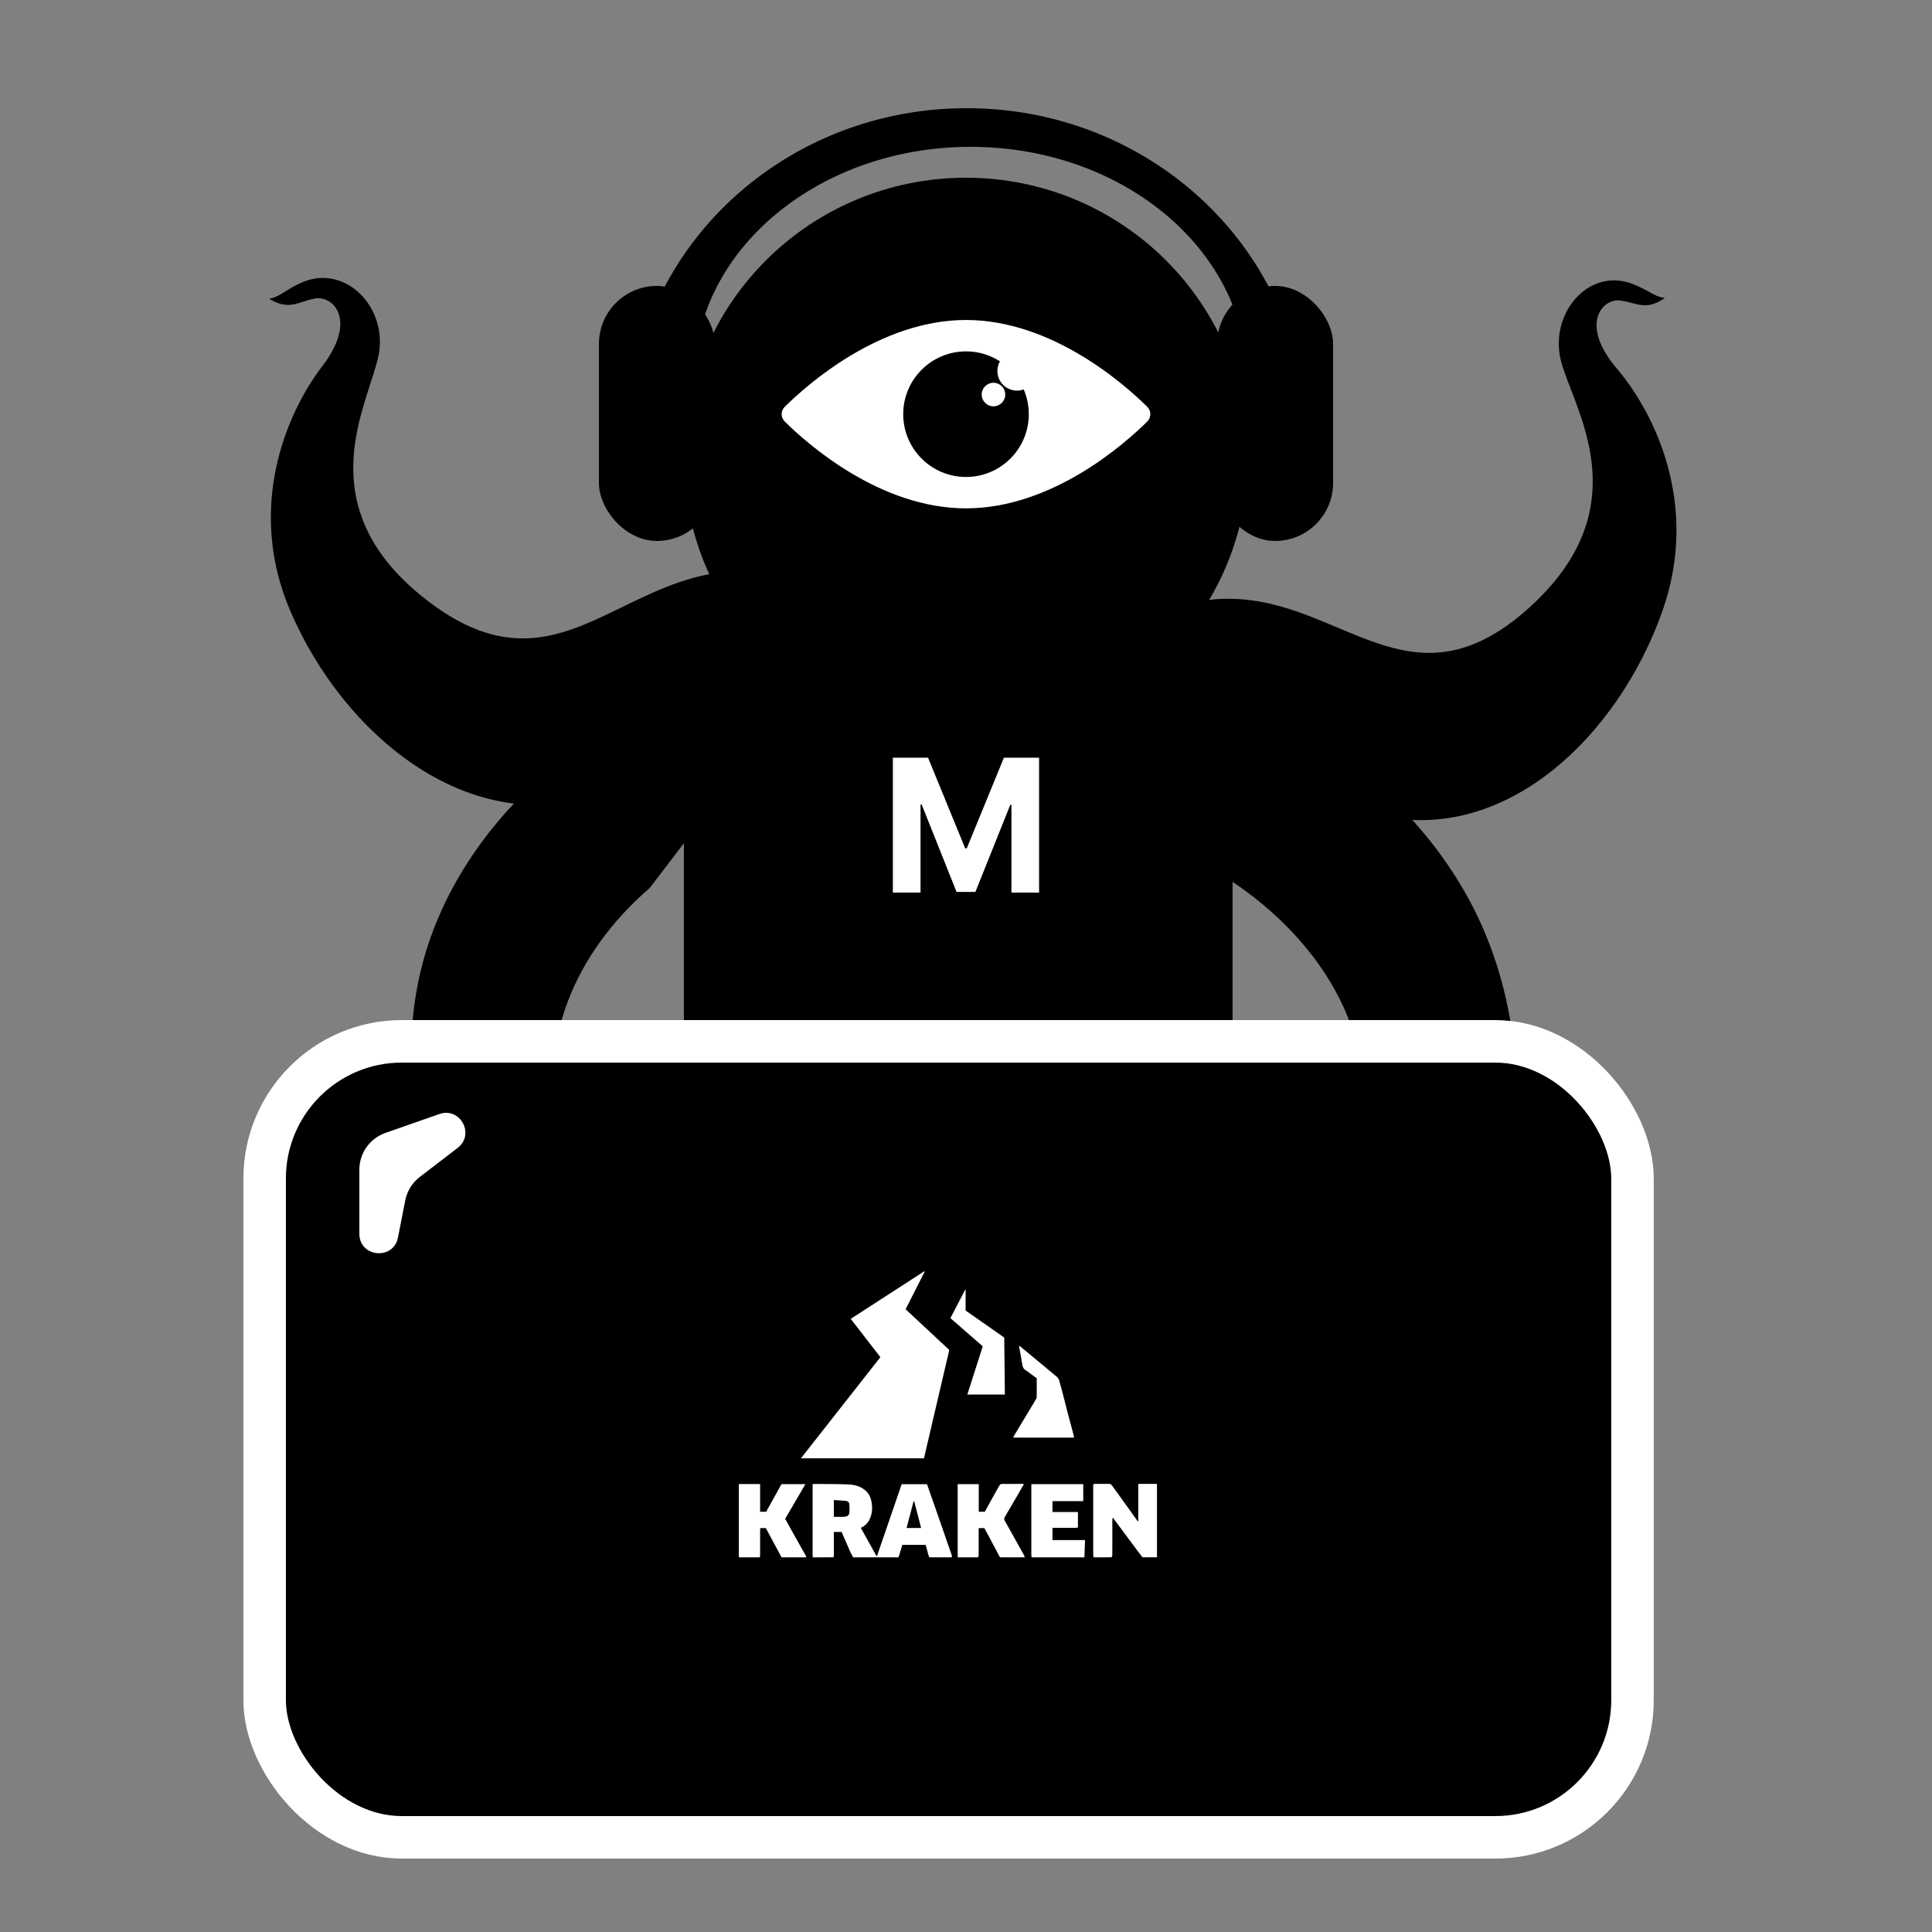
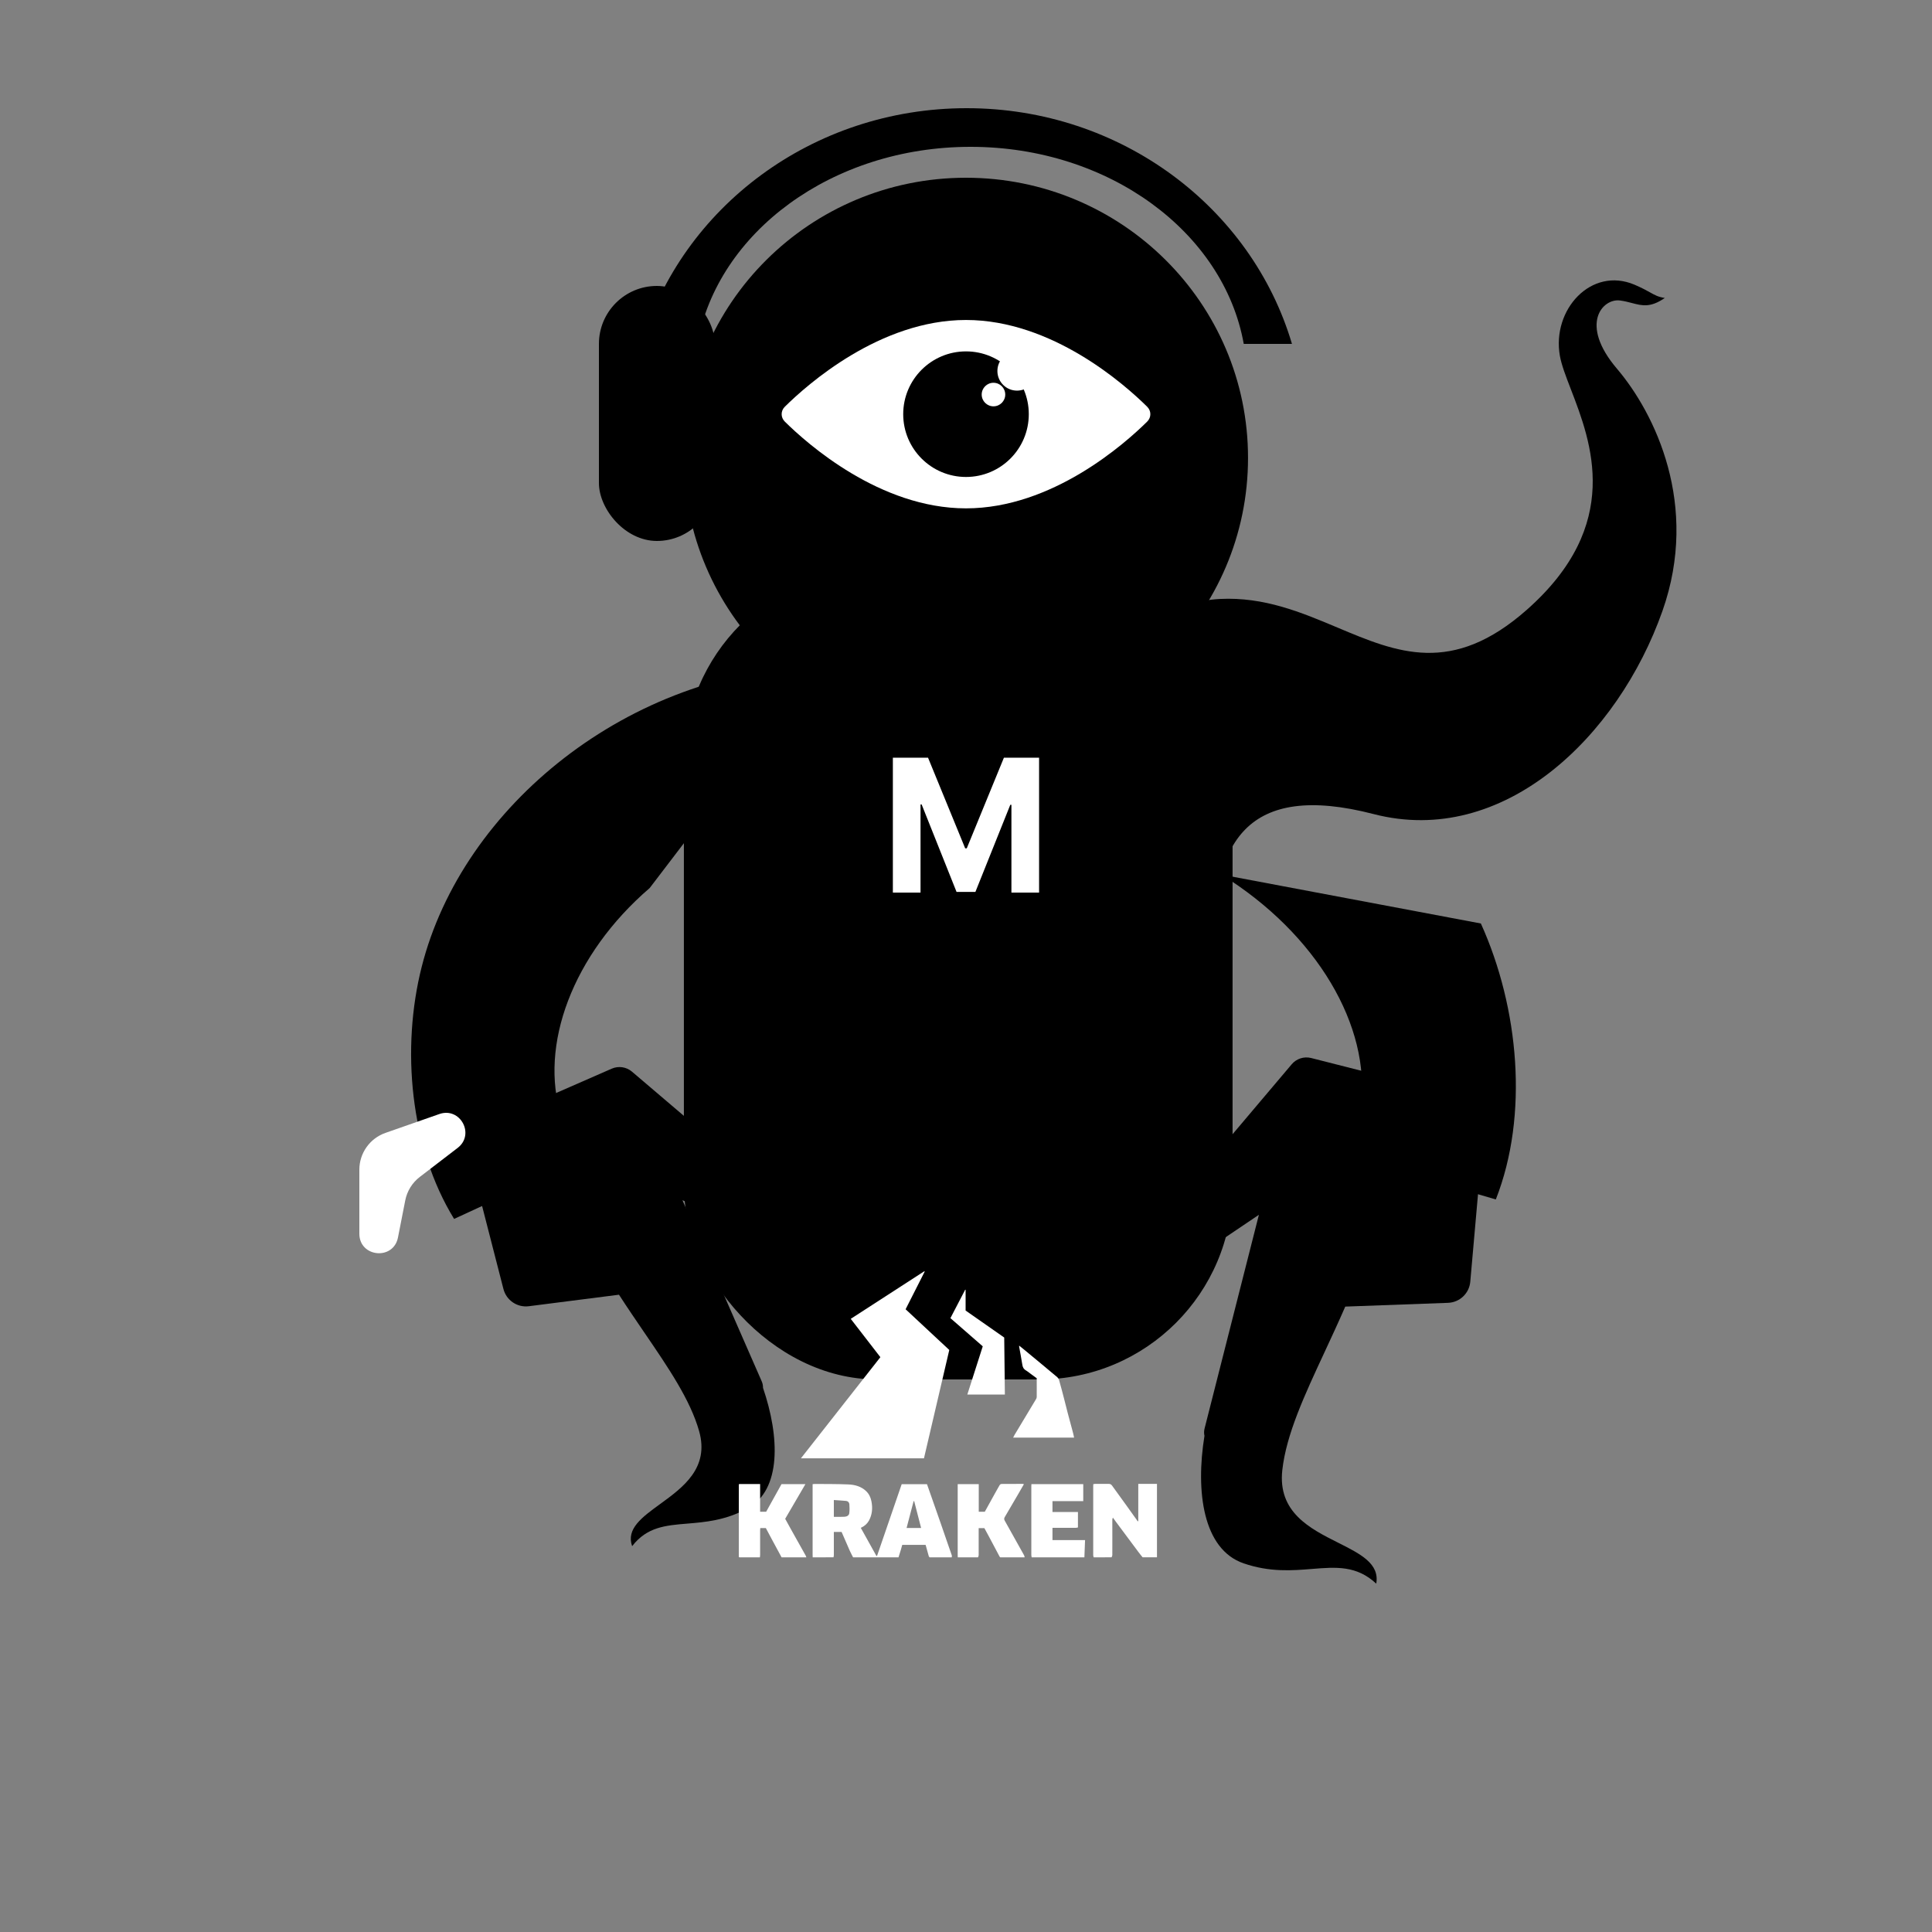
<svg xmlns="http://www.w3.org/2000/svg" width="500" height="500" viewBox="0 0 500 500" fill="none">
  <rect x="0" y="0" width="500" height="500" fill="#808080" stroke="none" />
  <rect x="176.988" y="147" width="142" height="210" rx="50" fill="black" />
-   <path fill-rule="evenodd" clip-rule="evenodd" d="M256.548 259.789C256.653 264.079 256.646 268.483 256.521 273L242.424 264.713C247.634 263.595 252.412 261.901 256.548 259.789ZM252.251 221.679C241.982 173.414 215.379 147.487 191.512 147.802C179.808 147.956 170.206 152.637 161.035 157.106C145.694 164.584 131.561 171.473 110.816 155.598C84.182 135.217 91.266 113.412 95.829 99.365C96.945 95.931 97.91 92.96 98.195 90.587C99.647 78.511 88.552 67.944 77.424 73.414C75.516 74.357 74.359 75.086 73.447 75.661C72.169 76.467 71.371 76.969 69.661 77.336C73.607 79.656 75.73 78.968 78.402 78.102C79.336 77.799 80.338 77.474 81.508 77.249C86.025 76.379 92.693 82.65 83.38 94.804C74.068 106.959 63.678 131.41 75.137 158.128C88.79 189.956 120.762 216.689 154.381 205.896C187.431 195.287 197.343 210.829 198.396 237.467C206.702 235.545 215.346 233.202 224.175 230.442C233.28 227.595 242.004 224.485 250.201 221.206C250.896 221.351 251.579 221.509 252.251 221.679Z" fill="black" />
  <path fill-rule="evenodd" clip-rule="evenodd" d="M258.666 270.812C258.816 275.1 259.082 279.495 259.471 283.996L272.781 274.849C267.616 274.058 262.838 272.664 258.666 270.812ZM260.625 232.511C267.832 183.704 292.345 156.177 315.726 155.009C327.192 154.436 336.867 158.511 346.108 162.402C361.566 168.913 375.807 174.91 395.177 157.779C420.047 135.784 411.828 114.462 406.533 100.727C405.238 97.368 404.118 94.463 403.699 92.113C401.566 80.151 411.804 68.916 423.019 73.684C424.942 74.507 426.118 75.163 427.045 75.68C428.343 76.404 429.154 76.857 430.85 77.116C427.123 79.676 425.005 79.122 422.339 78.423C421.406 78.179 420.406 77.917 419.248 77.765C414.775 77.177 408.617 83.85 418.45 95.402C428.282 106.955 439.893 130.712 430.251 158.089C418.764 190.702 389.043 219.367 355.497 210.682C322.52 202.146 313.734 218.273 314.273 244.925C306.029 243.522 297.429 241.72 288.624 239.513C279.543 237.238 270.82 234.675 262.602 231.912C261.931 232.1 261.272 232.3 260.625 232.511Z" fill="black" />
  <path fill-rule="evenodd" clip-rule="evenodd" d="M197.468 359.178C197.48 358.615 197.373 358.041 197.133 357.491L184.838 329.395C184.831 329.377 184.824 329.36 184.816 329.343L176.621 310.613L193.768 318.472C194.804 318.947 195.994 318.957 197.038 318.5L203.92 315.489C205.274 314.897 205.54 313.092 204.415 312.134L163.557 277.345C162.101 276.105 160.064 275.805 158.312 276.572L123.843 291.654C121.596 292.637 120.394 295.105 121.005 297.48L130.288 333.592C131.042 336.522 133.858 338.433 136.859 338.05L160.192 335.071C162.375 338.447 164.575 341.67 166.696 344.777C173.02 354.04 178.631 362.26 180.925 370.346C183.644 379.927 176.766 384.931 170.811 389.264C166.126 392.673 162.012 395.666 163.595 400.145C167.431 395.173 172.225 394.776 177.856 394.309C182.493 393.924 187.697 393.493 193.402 390.421C202.346 385.604 201.761 371.731 197.468 359.178Z" fill="black" />
  <path fill-rule="evenodd" clip-rule="evenodd" d="M109.132 250.226C119.656 208.598 162.767 173.602 211.992 172.347L168.14 229.821C148.098 247.055 139.474 270.682 145.273 288.891C146.679 293.314 149.212 296.759 152.635 299.255L117.561 315.437C117.546 315.44 117.531 315.444 117.516 315.447C106.088 296.834 103.798 271.275 109.132 250.226Z" fill="black" />
  <path fill-rule="evenodd" clip-rule="evenodd" d="M311.715 371.591C311.577 370.991 311.576 370.35 311.738 369.713L320.15 336.618L320.154 336.604L324.563 319.257L325.801 314.388L308.326 326.172C307.381 326.81 306.209 327.014 305.104 326.733L296.525 324.552C295.093 324.188 294.536 322.45 295.49 321.322L334.29 275.435C335.525 273.974 337.486 273.346 339.34 273.817L380.48 284.275C382.857 284.879 384.445 287.118 384.229 289.56L380.508 331.704C380.242 334.717 377.774 337.062 374.75 337.172L348.154 338.145C346.378 342.225 344.555 346.143 342.799 349.919L342.799 349.919C337.561 361.178 332.913 371.169 331.864 380.416C330.622 391.373 339.038 395.6 346.324 399.259C352.057 402.138 357.09 404.666 356.168 409.844C351.081 405.105 345.773 405.535 339.538 406.04C334.403 406.456 328.639 406.923 321.854 404.596C311.31 400.979 309.387 385.96 311.715 371.591Z" fill="black" />
-   <path fill-rule="evenodd" clip-rule="evenodd" d="M383.248 238.998C363.782 195.914 310.736 165.075 257.793 171.456L316.06 226.336C340.909 241.709 354.796 265.746 352.175 286.226C351.541 291.199 349.508 295.299 346.337 298.519L387.071 310.402C387.088 310.403 387.104 310.404 387.121 310.405C395.688 288.608 393.104 260.781 383.248 238.998Z" fill="black" />
-   <rect x="68.488" y="269.5" width="354" height="206" rx="35.5" fill="black" stroke="white" stroke-width="11" />
+   <path fill-rule="evenodd" clip-rule="evenodd" d="M383.248 238.998L316.06 226.336C340.909 241.709 354.796 265.746 352.175 286.226C351.541 291.199 349.508 295.299 346.337 298.519L387.071 310.402C387.088 310.403 387.104 310.404 387.121 310.405C395.688 288.608 393.104 260.781 383.248 238.998Z" fill="black" />
  <path d="M93 302.718V319.287C93 325.392 101.822 326.249 102.997 320.258L104.879 310.656C105.353 308.242 106.691 306.085 108.642 304.589L118.437 297.08C122.989 293.59 119.114 286.419 113.7 288.313L99.757 293.193C95.71 294.61 93 298.43 93 302.718Z" fill="white" />
  <path d="M210.325 403.046C210.325 402.841 210.304 402.636 210.304 402.452C210.304 396.529 210.304 390.627 210.304 384.704C210.304 384.519 210.304 384.335 210.304 384.109C210.494 384.089 210.642 384.048 210.811 384.048C213.748 384.068 216.663 384.048 219.6 384.171C221.27 384.253 222.854 384.683 224.122 385.872C224.883 386.589 225.326 387.491 225.516 388.495C225.876 390.237 225.749 391.938 224.883 393.537C224.418 394.357 223.742 394.971 222.77 395.402C224.122 397.82 225.453 400.238 226.805 402.657C226.869 402.657 226.911 402.677 226.974 402.677C229.087 396.488 231.221 390.319 233.355 384.109C235.553 384.109 237.708 384.109 239.905 384.109C240.243 385.052 240.56 385.974 240.877 386.876C241.722 389.274 242.546 391.651 243.391 394.049C243.983 395.771 244.574 397.492 245.166 399.193C245.546 400.3 245.948 401.427 246.328 402.534C246.37 402.698 246.328 402.882 246.307 403.046C244.405 403.046 242.483 403.046 240.581 403.046C240.518 402.944 240.412 402.862 240.37 402.759C240.201 402.144 240.032 401.55 239.863 400.935C239.757 400.546 239.651 400.156 239.546 399.808C237.475 399.808 235.51 399.808 233.503 399.808C233.376 400.259 233.271 400.669 233.144 401.079C232.954 401.734 232.742 402.39 232.531 403.046C228.622 403.046 224.692 403.046 220.784 403.046C220.509 402.493 220.192 401.939 219.938 401.366C219.22 399.747 218.523 398.107 217.804 396.467C217.149 396.467 216.494 396.467 215.797 396.467C215.797 396.672 215.797 396.857 215.797 397.041C215.797 398.865 215.797 400.689 215.797 402.493C215.797 402.677 215.734 402.841 215.713 403.026C213.874 403.046 212.1 403.046 210.325 403.046ZM215.797 388.208C215.797 389.745 215.797 391.139 215.797 392.553C216.748 392.553 217.678 392.594 218.586 392.533C219.157 392.492 219.706 392.225 219.79 391.631C219.896 390.852 219.875 390.032 219.812 389.253C219.769 388.823 219.431 388.475 218.966 388.434C217.931 388.331 216.896 388.29 215.797 388.208ZM236.588 388.495C236.546 388.495 236.482 388.495 236.44 388.516C235.827 390.811 235.236 393.127 234.623 395.443C235.912 395.443 237.116 395.443 238.384 395.443C237.771 393.065 237.179 390.77 236.588 388.495Z" fill="white" />
  <path d="M283.05 403.046C283.007 402.862 282.923 402.698 282.923 402.513C282.923 396.529 282.923 390.565 282.923 384.581C282.923 384.437 282.944 384.273 282.944 384.089C283.134 384.068 283.282 384.027 283.43 384.027C284.613 384.027 285.796 384.027 286.958 384.027C287.318 384.027 287.55 384.15 287.761 384.417C289.05 386.2 290.339 387.983 291.628 389.766C292.494 390.995 293.36 392.225 294.248 393.434C294.311 393.516 294.353 393.619 294.417 393.721C294.48 393.701 294.523 393.66 294.586 393.639C294.586 390.463 294.586 387.286 294.586 384.027C296.255 384.027 297.84 384.027 299.424 384.027C299.424 390.36 299.424 396.693 299.424 403.026C298.178 403.026 296.931 403.026 295.706 403.026C295.325 402.554 294.945 402.103 294.586 401.611C292.642 399.009 290.698 396.385 288.754 393.783C288.501 393.455 288.247 393.106 288.015 392.758C287.888 393.004 287.867 393.209 287.867 393.414C287.867 396.426 287.888 399.439 287.867 402.452C287.867 402.636 287.74 402.841 287.677 403.026C286.092 403.046 284.571 403.046 283.05 403.046Z" fill="white" />
  <path d="M191.203 384.13C191.288 384.109 191.351 384.068 191.436 384.068C193.168 384.068 194.901 384.068 196.718 384.068C196.718 386.466 196.718 388.844 196.718 391.241C197.267 391.241 197.732 391.241 198.281 391.241C199.591 388.885 200.922 386.487 202.253 384.089C204.303 384.089 206.331 384.089 208.444 384.089C206.669 387.122 204.958 390.073 203.204 393.065C203.69 393.967 204.176 394.848 204.662 395.709C205.951 398.025 207.261 400.341 208.55 402.657C208.613 402.78 208.634 402.923 208.677 403.046C206.543 403.046 204.409 403.046 202.275 403.046C201.514 401.632 200.732 400.197 199.972 398.783C199.38 397.677 198.788 396.57 198.197 395.463C197.711 395.463 197.246 395.463 196.76 395.463C196.739 395.689 196.718 395.873 196.718 396.078C196.718 398.189 196.718 400.3 196.718 402.411C196.718 402.616 196.675 402.841 196.654 403.046C194.901 403.046 193.147 403.046 191.393 403.046C191.33 403.005 191.267 402.985 191.203 402.944C191.203 396.672 191.203 390.401 191.203 384.13Z" fill="white" />
  <path d="M247.871 403.046C247.871 402.821 247.85 402.616 247.85 402.39C247.85 396.488 247.85 390.586 247.85 384.704C247.85 384.519 247.85 384.335 247.85 384.089C249.667 384.089 251.441 384.089 253.301 384.089C253.301 386.487 253.301 388.844 253.301 391.241C253.85 391.241 254.336 391.241 254.864 391.241C255.688 389.745 256.512 388.229 257.358 386.733C257.801 385.954 258.224 385.155 258.689 384.376C258.773 384.212 259.006 384.048 259.175 384.048C261.013 384.027 262.83 384.027 264.668 384.027C264.753 384.027 264.837 384.068 264.985 384.109C264.478 384.991 263.971 385.851 263.485 386.712C262.323 388.68 261.182 390.668 260.02 392.635C259.83 392.963 259.851 393.229 260.02 393.537C261.71 396.529 263.379 399.521 265.048 402.534C265.133 402.677 265.133 402.882 265.175 403.046C263.062 403.046 260.971 403.046 258.858 403.046C258.794 402.985 258.731 402.903 258.689 402.841C257.717 401.017 256.766 399.214 255.794 397.39C255.456 396.734 255.097 396.099 254.759 395.484C254.23 395.484 253.787 395.484 253.28 395.484C253.28 395.73 253.28 395.914 253.28 396.119C253.28 398.23 253.28 400.341 253.28 402.452C253.28 402.657 253.174 402.841 253.111 403.046C251.378 403.046 249.624 403.046 247.871 403.046Z" fill="white" />
  <path d="M266.992 403.046C266.971 402.841 266.907 402.657 266.907 402.452C266.907 396.508 266.907 390.565 266.907 384.622C266.907 384.458 266.928 384.294 266.928 384.089C271.408 384.089 275.824 384.089 280.345 384.089C280.345 385.544 280.345 386.958 280.345 388.495C277.746 388.495 275.105 388.495 272.38 388.495C272.38 389.479 272.38 390.34 272.38 391.303C274.577 391.303 276.753 391.303 278.972 391.303C278.972 392.656 278.972 393.947 278.972 395.299C278.782 395.34 278.591 395.402 278.38 395.402C276.584 395.402 274.788 395.402 272.992 395.402C272.802 395.402 272.612 395.402 272.38 395.402C272.38 396.467 272.38 397.492 272.38 398.578C275.19 398.578 277.958 398.578 280.81 398.578C280.747 400.115 280.704 401.571 280.641 403.046C276.098 403.046 271.534 403.046 266.992 403.046Z" fill="white" />
  <path d="M245.673 349.371C243.476 358.737 241.299 368.062 239.123 377.408C228.495 377.408 217.952 377.408 207.282 377.408C214.149 368.657 220.974 359.967 227.84 351.236C225.284 347.937 222.748 344.637 220.171 341.317C226.552 337.177 232.869 333.099 239.208 329C239.25 329.02 239.271 329.061 239.313 329.082C237.665 332.32 236.038 335.538 234.369 338.837C238.13 342.342 241.891 345.846 245.673 349.371Z" fill="white" />
  <path d="M277.978 372.059C272.717 372.059 267.499 372.059 262.195 372.059C262.322 371.813 262.428 371.567 262.555 371.362C264.414 368.288 266.273 365.213 268.111 362.119C268.217 361.955 268.302 361.75 268.302 361.565C268.323 359.967 268.302 358.348 268.302 356.688C267.794 356.319 267.287 355.95 266.759 355.561C266.358 355.274 265.998 354.946 265.576 354.7C264.921 354.331 264.646 353.819 264.562 353.101C264.329 351.585 264.034 350.068 263.759 348.552C263.759 348.49 263.759 348.429 263.759 348.244C264.245 348.634 264.646 348.941 265.048 349.289C267.9 351.646 270.752 354.003 273.605 356.401C273.837 356.606 274.027 356.934 274.112 357.241C274.577 358.86 274.999 360.5 275.422 362.139C275.739 363.328 276.035 364.517 276.33 365.705C276.711 367.181 277.133 368.636 277.514 370.112C277.704 370.747 277.831 371.382 277.978 372.059Z" fill="white" />
  <path d="M254.335 348.429C251.482 345.949 248.715 343.531 245.968 341.133C247.257 338.633 248.524 336.214 249.792 333.775C249.834 333.775 249.877 333.796 249.898 333.796C249.898 335.599 249.898 337.382 249.898 339.165C253.257 341.502 256.553 343.818 259.892 346.154C259.955 351.073 259.997 355.971 260.061 360.91C256.807 360.91 253.637 360.91 250.341 360.91C251.673 356.729 253.004 352.589 254.335 348.429Z" fill="white" />
  <ellipse cx="249.988" cy="118.5" rx="73" ry="72.5" fill="black" />
  <path d="M296.895 105.27C297.982 106.345 297.982 108.03 296.895 109.105C291.085 114.856 272.29 131.562 250 131.562C227.71 131.562 208.915 114.856 203.105 109.105C202.018 108.03 202.018 106.345 203.105 105.27C208.915 99.519 227.71 82.812 250 82.812C272.29 82.812 291.085 99.519 296.895 105.27Z" fill="white" />
  <circle cx="250" cy="107.188" r="16.25" fill="black" />
  <path d="M263.203 101.094C266.008 101.094 268.281 98.82 268.281 96.016C268.281 93.211 266.008 90.938 263.203 90.938C260.399 90.938 258.125 93.211 258.125 96.016C258.125 98.82 260.399 101.094 263.203 101.094Z" fill="white" />
  <path d="M257.109 105.156C258.792 105.156 260.156 103.792 260.156 102.109C260.156 100.427 258.792 99.062 257.109 99.062C255.427 99.062 254.062 100.427 254.062 102.109C254.062 103.792 255.427 105.156 257.109 105.156Z" fill="white" />
-   <rect x="315" y="74" width="30" height="66" rx="15" fill="black" />
  <rect x="155" y="74" width="30" height="66" rx="15" fill="black" />
  <path d="M231.073 196.091H240.175L249.789 219.545H250.198L259.812 196.091H268.914V231H261.755V208.278H261.465L252.431 230.83H247.556L238.522 208.193H238.232V231H231.073V196.091Z" fill="white" />
  <path fill-rule="evenodd" clip-rule="evenodd" d="M321.881 89H334.359C323.94 53.789 290.197 28 250.179 28C210.162 28 176.419 53.789 166 89H180.479C185.653 60.132 215.336 38 251.18 38C287.023 38 316.706 60.132 321.881 89Z" fill="black" />
</svg>